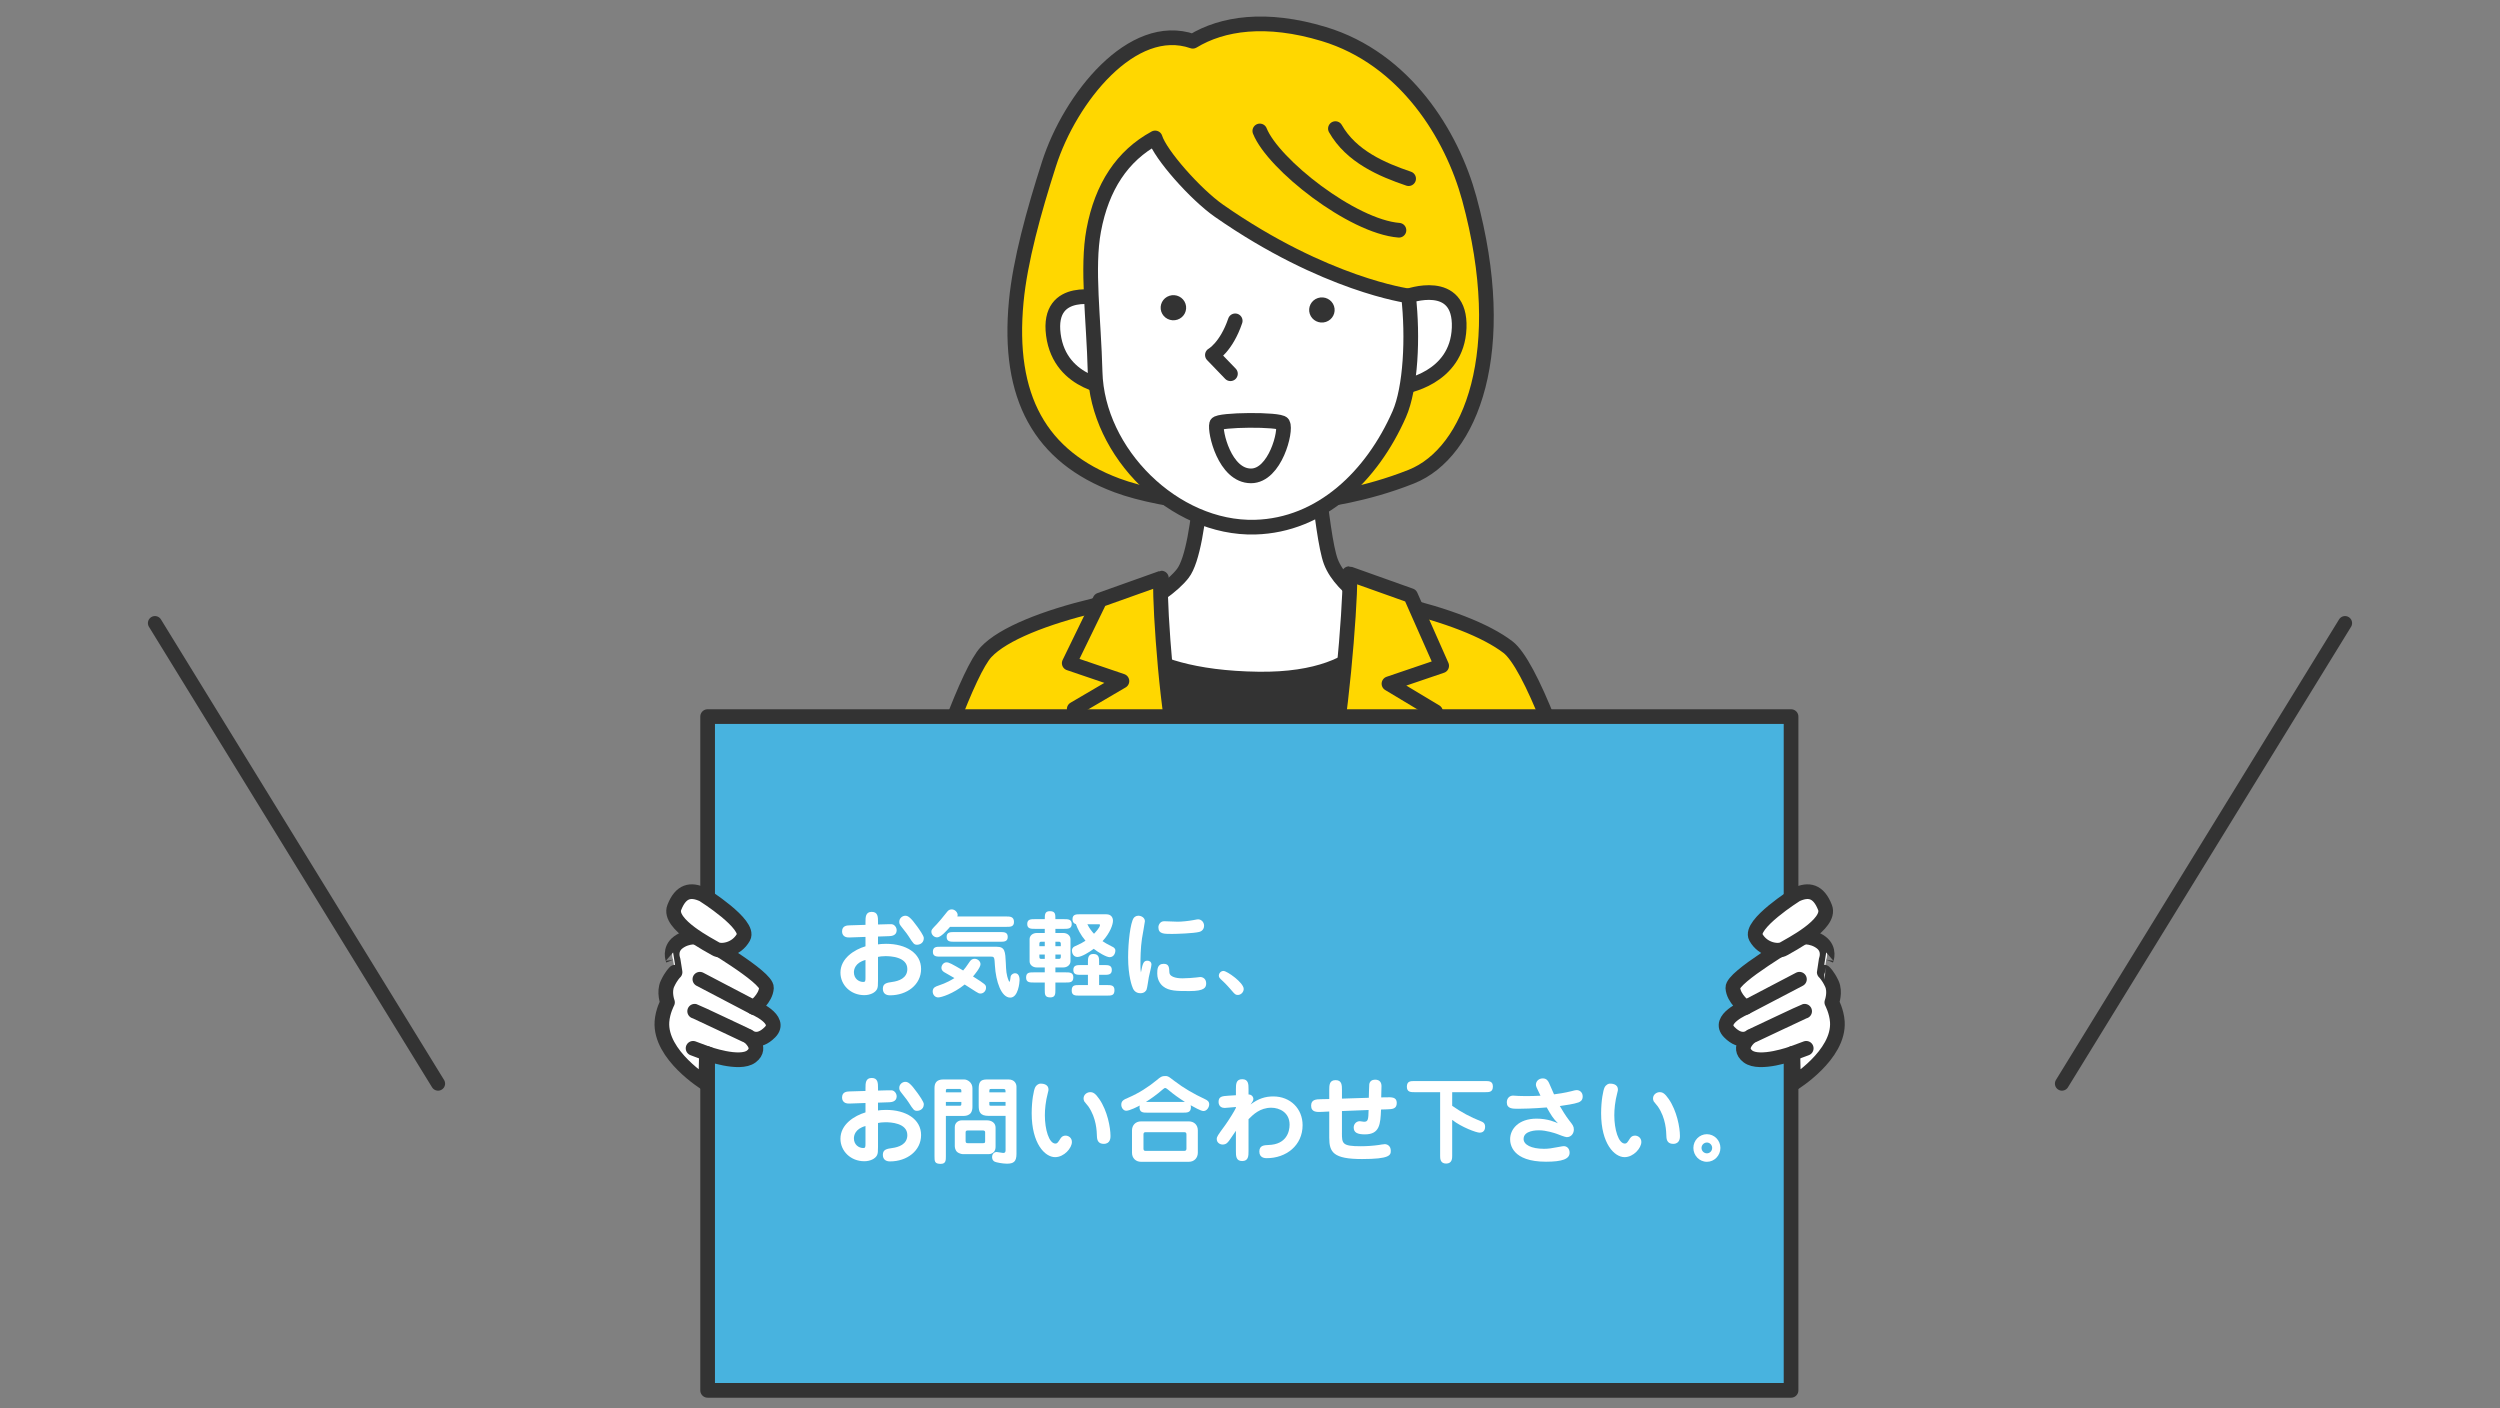
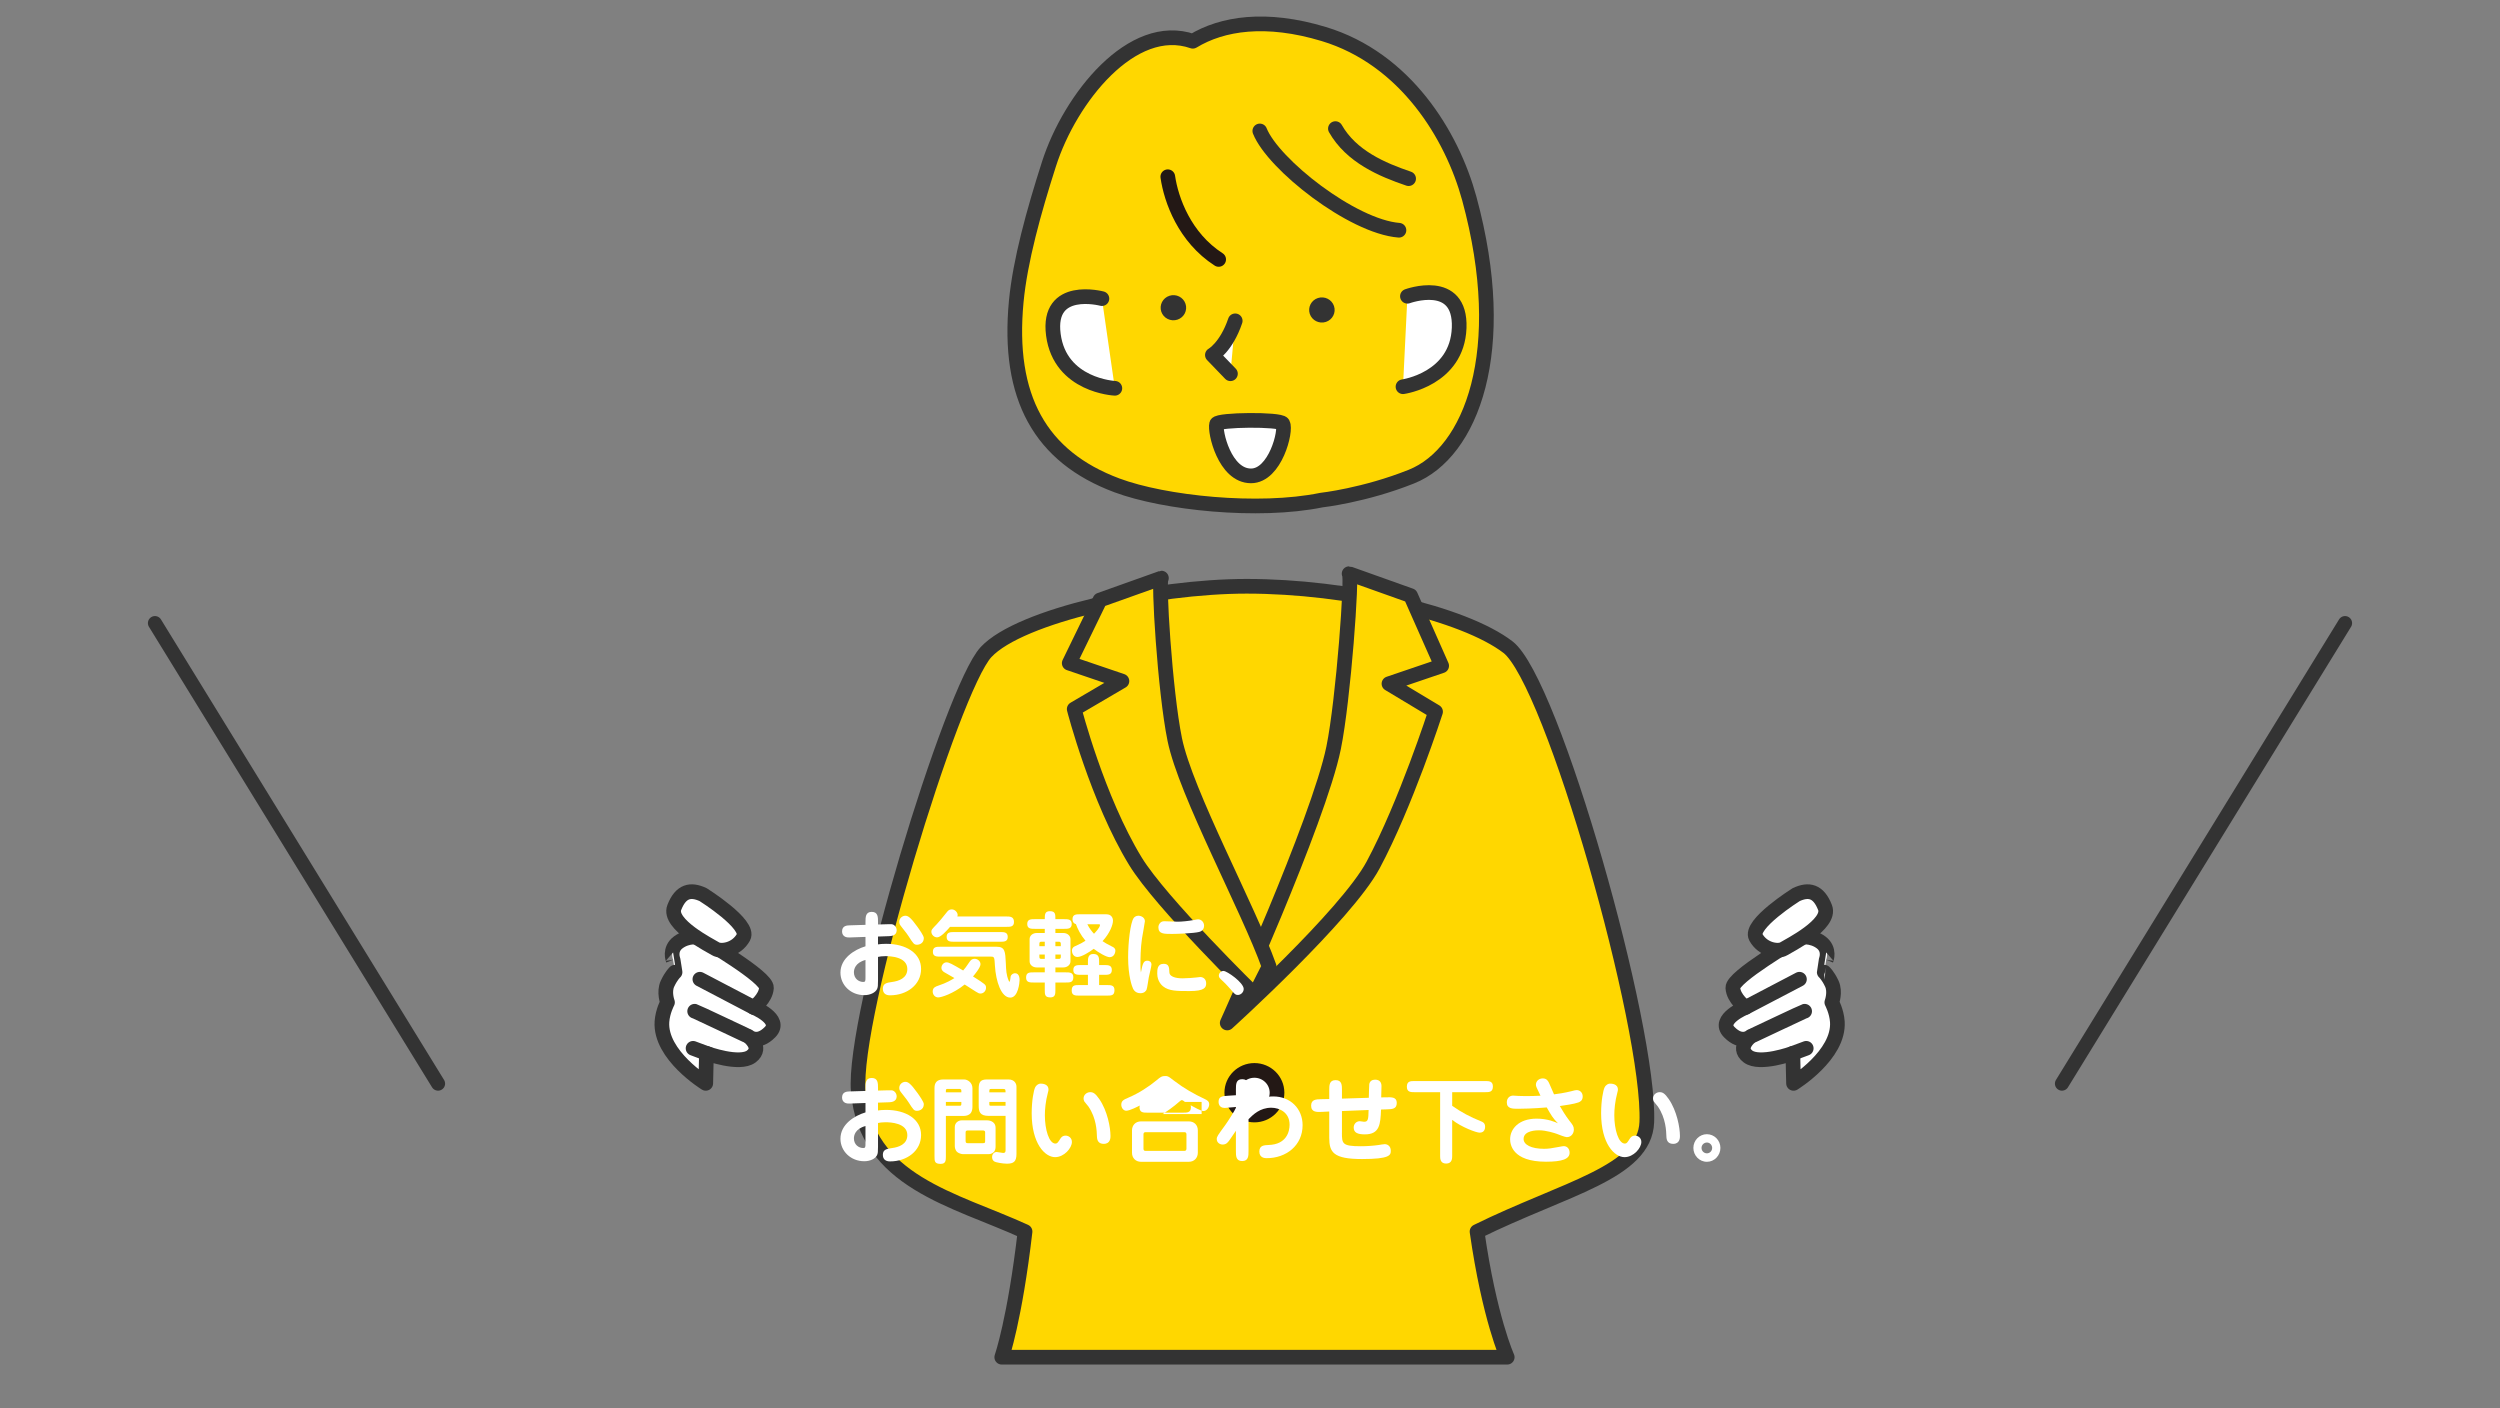
<svg xmlns="http://www.w3.org/2000/svg" version="1.1" id="レイヤー_1" x="0px" y="0px" width="355px" height="200px" viewBox="0 0 355 200" enable-background="new 0 0 355 200" xml:space="preserve">
  <rect x="0" y="0" width="355" height="200" fill="#808080" stroke="none" />
  <g>
    <g>
      <g>
        <g>
          <g>
            <g>
              <path fill="#FFD700" stroke="#333333" stroke-width="2.085" stroke-linecap="round" stroke-linejoin="round" stroke-miterlimit="10" d="        M214.132,91.891c-6.313-4.833-22.803-8.64-37.105-8.64c-13.104,0-32.175,4.152-37.011,9.347        c-4.836,5.193-19.022,51.802-18.143,62.358c1.073,12.872,13.672,15.337,23.684,19.924        c-1.457,12.542-3.308,17.843-3.308,17.843h71.777c0,0-2.533-5.574-4.287-17.843c12.515-6.173,23.822-8.36,24.107-15.521        C234.381,145.959,220.443,96.726,214.132,91.891z" />
-               <path fill="#333333" d="M161.426,91.296h35.045c0,0-2.542,16.403-5.967,24.542c-3.43,8.143-12.443,23.042-12.443,23.042        s-10.411-19.659-12.951-26.172C162.569,106.195,161.426,91.296,161.426,91.296z" />
-               <path fill="#FFFFFF" stroke="#333333" stroke-width="2.085" stroke-linecap="round" stroke-linejoin="round" stroke-miterlimit="10" d="        M196.721,86.898c0,0-6.158-2.934-7.75-7.172c-1.39-3.708-2.658-20.612-2.658-20.612l-15.149-0.166        c0,0-0.341,18.822-3.215,22.492c-2.898,3.694-10.584,6.859-10.584,6.859s2.584,7.884,21.332,8.129        C195.753,96.653,196.721,86.898,196.721,86.898z" />
              <path fill="#FFD700" stroke="#333333" stroke-width="2.085" stroke-linecap="round" stroke-linejoin="round" stroke-miterlimit="10" d="        M189.373,106.195c1.398-6.843,2.689-24.734,2.2-24.732l8.728,3.112l4.416,9.97l-7.484,2.545l6.615,3.973        c0,0-4.223,13.094-8.861,21.76c-3.834,7.164-20.722,22.441-20.722,22.441S187.252,116.589,189.373,106.195z" />
              <path fill="#FFD700" stroke="#333333" stroke-width="2.085" stroke-linecap="round" stroke-linejoin="round" stroke-miterlimit="10" d="        M166.811,104.994c-1.398-6.846-2.381-22.906-1.89-22.904l-8.728,3.112l-4.362,8.969l7.483,2.544l-6.775,3.973        c0,0,3.281,12.754,8.689,21.609c3.614,5.918,16.958,18.959,16.958,18.959l2.029-4.006        C177.273,128.979,168.373,112.639,166.811,104.994z" />
              <ellipse fill="#FFFFFF" stroke="#231815" stroke-width="2.085" stroke-linecap="round" stroke-linejoin="round" stroke-miterlimit="10" cx="178.125" cy="155.166" rx="3.212" ry="3.168" />
              <path fill="#FFD700" stroke="#333333" stroke-width="2.085" stroke-linecap="round" stroke-linejoin="round" stroke-miterlimit="10" d="        M208.639,28.188c-2.455-9.016-9.09-19.861-20.666-23.356c-8.197-2.476-14.408-1.521-18.595,1.026        c-8.615-3-17.433,8.1-20.415,17.405c-2.174,6.785-4.104,13.76-4.655,19.534c-1.299,13.609,3.396,22.059,14.306,26.129        c6.681,2.495,20.052,3.93,29.032,2.088c0,0,6.095-0.668,12.781-3.34C208.871,64.298,214.546,49.891,208.639,28.188z" />
              <path fill="#FFFFFF" stroke="#333333" stroke-width="2.085" stroke-linecap="round" stroke-linejoin="round" stroke-miterlimit="10" d="        M156.472,42.404c0,0-7.848-2.091-6.892,5.14c0.954,7.232,8.728,7.593,8.728,7.593" />
              <path fill="#FFFFFF" stroke="#333333" stroke-width="2.085" stroke-linecap="round" stroke-linejoin="round" stroke-miterlimit="10" d="        M199.854,42.069c0,0,7.615-2.8,7.347,4.488c-0.271,7.29-7.976,8.357-7.976,8.357" />
              <path fill="none" stroke="#333333" stroke-width="2.085" stroke-linecap="round" stroke-linejoin="round" stroke-miterlimit="10" d="        M200.025,25.37c-3.776-1.281-8.14-3.141-10.396-7.108" />
              <path fill="none" stroke="#231815" stroke-width="2.085" stroke-linecap="round" stroke-linejoin="round" stroke-miterlimit="10" d="        M165.826,25.097c0.478,3.295,2.387,8.63,7.225,11.743" />
              <path fill="none" stroke="#333333" stroke-width="2.085" stroke-linecap="round" stroke-linejoin="round" stroke-miterlimit="10" d="        M178.894,18.594c1.895,4.75,13.122,13.568,19.757,14.1" />
              <g>
-                 <rect x="100.482" y="101.755" fill="#48B3DF" stroke="#333333" stroke-width="2.085" stroke-linecap="round" stroke-linejoin="round" stroke-miterlimit="10" width="153.848" height="95.677" />
                <g>
                  <path fill="#FFFFFF" stroke="#333333" stroke-width="2.085" stroke-linecap="round" stroke-linejoin="round" d="          M95.577,136.287c0,0-0.6-1.471,0.732-2.469c1.328-0.994,3.05-0.83,3.329-0.557c0.28,0.276,9.291,5.455,9.198,7.012          c-0.094,1.559-1.805,2.783-1.805,2.783s4.118,1.67,2.313,3.506c-1.782,1.814-3.048,0.613-3.048,0.613          s2.066,1.557,0.396,2.838c-1.672,1.282-6.377-0.445-6.377-0.445l-0.098,4.269c0,0-6.543-4.007-6.22-8.76          c0.1-1.466,0.787-2.742,0.787-2.742s-0.555-1.47,0.003-2.659s1.07-1.627,1.07-1.627S95.67,136.928,95.577,136.287z" />
                  <line fill="none" stroke="#333333" stroke-width="2.085" stroke-linecap="round" stroke-linejoin="round" x1="99.382" y1="139.05" x2="107.032" y2="143.057" />
                  <path fill="#FFFFFF" stroke="#333333" stroke-width="2.085" stroke-linecap="round" stroke-linejoin="round" d="          M98.642,143.596c0.186,0.047,7.271,3.401,7.271,3.401" />
                  <line fill="none" stroke="#333333" stroke-width="2.085" stroke-linecap="round" stroke-linejoin="round" x1="98.416" y1="148.861" x2="100.681" y2="149.708" />
                  <path fill="#FFFFFF" stroke="#333333" stroke-width="2.085" stroke-linecap="round" stroke-linejoin="round" d="          M99.848,127.042c0,0,6.738,4.222,5.717,6.054s-3.21,2.094-3.953,1.637c-0.742-0.461-6.795-3.485-5.864-5.867          C96.673,126.484,98.084,126.216,99.848,127.042z" />
                </g>
                <g>
                  <path fill="#FFFFFF" stroke="#333333" stroke-width="2.085" stroke-linecap="round" stroke-linejoin="round" d="          M259.321,136.287c0,0,0.599-1.471-0.73-2.469c-1.329-0.994-3.051-0.83-3.33-0.557c-0.278,0.276-9.291,5.455-9.198,7.012          c0.093,1.559,1.806,2.783,1.806,2.783s-4.12,1.67-2.313,3.506c1.781,1.814,3.047,0.613,3.047,0.613          s-2.063,1.557-0.396,2.838c1.67,1.282,6.377-0.445,6.377-0.445l0.097,4.269c0,0,6.543-4.007,6.221-8.76          c-0.1-1.466-0.784-2.742-0.784-2.742s0.553-1.47-0.002-2.659c-0.561-1.189-1.073-1.627-1.073-1.627          S259.229,136.928,259.321,136.287z" />
                  <line fill="none" stroke="#333333" stroke-width="2.085" stroke-linecap="round" stroke-linejoin="round" x1="255.52" y1="139.05" x2="247.867" y2="143.057" />
                  <path fill="#FFFFFF" stroke="#333333" stroke-width="2.085" stroke-linecap="round" stroke-linejoin="round" d="          M256.258,143.596c-0.186,0.047-7.271,3.401-7.271,3.401" />
                  <line fill="none" stroke="#333333" stroke-width="2.085" stroke-linecap="round" stroke-linejoin="round" x1="256.484" y1="148.861" x2="254.586" y2="149.566" />
                  <path fill="#FFFFFF" stroke="#333333" stroke-width="2.085" stroke-linecap="round" stroke-linejoin="round" d="          M255.052,127.042c0,0-6.735,4.222-5.717,6.054c1.021,1.832,3.211,2.094,3.952,1.637c0.743-0.461,6.798-3.485,5.867-5.867          C258.227,126.484,256.816,126.216,255.052,127.042z" />
                </g>
              </g>
-               <path fill="#FFFFFF" stroke="#333333" stroke-width="2.085" stroke-linecap="round" stroke-linejoin="round" stroke-miterlimit="10" d="        M155.311,32.695c-1.001,5.367,0.003,12.574,0.193,20.116c0.291,11.471,11.235,22.357,22.723,22.044        c9.334-0.254,16.59-7.218,20.473-16.052c1.619-3.688,1.982-10.943,1.306-16.787c0,0-11.81-1.559-26.896-12.076        c-3.338-2.327-8.344-7.984-9.078-10.351C159.385,22.11,156.467,26.503,155.311,32.695z" />
              <path fill="#333333" d="M189.428,43.457c0.313,0.937-0.203,1.946-1.15,2.255c-0.95,0.309-1.975-0.2-2.288-1.136        c-0.313-0.938,0.204-1.947,1.153-2.256C188.092,42.012,189.115,42.521,189.428,43.457z" />
              <path fill="#333333" d="M168.342,43.138c0.313,0.937-0.203,1.946-1.152,2.255c-0.949,0.308-1.973-0.2-2.288-1.135        c-0.313-0.938,0.204-1.947,1.153-2.256C167.005,41.691,168.029,42.2,168.342,43.138z" />
              <path fill="#FFFFFF" stroke="#333333" stroke-width="2.085" stroke-linecap="round" stroke-linejoin="round" stroke-miterlimit="10" d="        M175.4,45.558c-1.271,3.757-3.241,4.853-3.241,4.853l2.563,2.659" />
              <path fill="#FFFFFF" stroke="#333333" stroke-width="2.085" stroke-linecap="round" stroke-linejoin="round" stroke-miterlimit="10" d="        M182.156,60.152c0.549,0.97-1.066,7.422-4.515,7.422c-3.747,0-5.175-6.308-4.881-7.367        C172.939,59.575,181.783,59.491,182.156,60.152z" />
            </g>
          </g>
        </g>
      </g>
    </g>
    <g>
      <path fill="#FFFFFF" d="M124.677,134.104c0.243-0.041,0.592-0.082,1.146-0.082c2.815,0,4.971,1.308,4.971,3.569    c0,2.236-1.994,3.744-4.419,3.744c-0.619,0-1.01-0.308-1.01-0.94c0-0.769,0.593-0.85,1.32-0.957    c0.903-0.121,2.155-0.514,2.155-1.834c0-1.736-2.397-1.832-3.112-1.832c-0.497,0-0.795,0.056-1.051,0.107v3.383    c0,0.674-0.014,0.914-0.135,1.186c-0.256,0.525-0.997,0.863-1.818,0.863c-1.912,0-3.381-1.429-3.381-3.192    c0-2.048,1.98-3.272,3.556-3.745v-1.334l-2.29,0.082c-0.969,0.039-1.037-0.661-1.037-0.85c0-0.836,0.701-0.861,1.092-0.875    l2.235-0.068v-0.402c0-0.688,0-1.441,0.889-1.441c0.89,0,0.89,0.754,0.89,1.441v0.35l1.428-0.039    c0.497-0.014,0.632-0.014,0.82,0.107c0.243,0.147,0.403,0.473,0.403,0.741c0,0.808-0.82,0.834-1.05,0.847l-1.604,0.057v1.115    H124.677L124.677,134.104z M122.898,136.313c-1.494,0.401-1.643,1.373-1.643,1.75c0,0.903,0.686,1.375,1.333,1.375    c0.298,0,0.31-0.148,0.31-0.646V136.313z M130.253,134.154c-0.457,0-0.538-0.12-1.226-1.197c-0.188-0.296-0.27-0.402-1.023-1.359    c-0.243-0.31-0.31-0.433-0.31-0.701c0-0.524,0.458-0.862,0.862-0.862c0.364,0,0.727,0.188,1.711,1.563    c0.269,0.377,0.915,1.278,0.915,1.604C131.183,134.048,130.402,134.154,130.253,134.154z" />
      <path fill="#FFFFFF" d="M142.922,130.141c0.458,0,1.064,0,1.064,0.771c0,0.7-0.513,0.7-1.064,0.7h-8.015    c-0.552,0.646-1.347,1.494-1.832,1.494c-0.445,0-0.821-0.377-0.821-0.809c0-0.27,0.081-0.352,0.781-1.076    c0.391-0.42,0.687-0.781,1.387-1.658c0.175-0.215,0.337-0.432,0.714-0.432c0.512,0,0.85,0.473,0.85,0.781    c0,0.094-0.027,0.174-0.041,0.229H142.922L142.922,130.141z M137.642,136.635c0.135-0.203,0.323-0.486,0.755-0.486    c0.444,0,0.835,0.353,0.835,0.77c0,0.484-0.876,1.521-1.064,1.736c1.778,1.134,1.847,1.174,1.847,1.617    c0,0.418-0.337,0.81-0.781,0.81c-0.215,0-0.297-0.042-0.687-0.283c-0.243-0.161-1.335-0.849-1.563-0.998    c-1.645,1.32-3.328,1.834-3.759,1.834c-0.444,0-0.781-0.377-0.781-0.851c0-0.551,0.432-0.7,0.755-0.809    c1.239-0.404,1.993-0.875,2.33-1.091c-0.215-0.136-1.226-0.7-1.428-0.821c-0.134-0.082-0.417-0.258-0.417-0.633    c0-0.377,0.309-0.779,0.715-0.779c0.376,0,0.768,0.228,2.369,1.158C137.076,137.456,137.144,137.361,137.642,136.635z     M141.521,134.438c1.198,0,1.227,0.674,1.308,2.347c0.039,0.981,0.054,1.63,0.416,2.491c0.015,0.039,0.054,0.134,0.081,0.134    c0.135,0,0.148-0.646,0.188-0.755c0.108-0.35,0.445-0.457,0.62-0.457c0.646,0,0.646,0.809,0.646,0.984    c0,0.309-0.189,2.479-1.32,2.479c-1.28,0-2.047-2.29-2.182-4.541c-0.067-1.133-0.067-1.278-0.526-1.278h-7.205    c-0.525,0-1.078,0-1.078-0.675c0-0.729,0.499-0.729,1.078-0.729H141.521L141.521,134.438z M142.021,132.352    c0.538,0,1.077,0,1.077,0.688s-0.538,0.688-1.077,0.688h-6.52c-0.539,0-1.078,0-1.078-0.688s0.538-0.688,1.078-0.688H142.021z" />
      <path fill="#FFFFFF" d="M151.106,130.52c0.537,0,1.078,0,1.078,0.687c0,0.688-0.539,0.688-1.078,0.688h-1.24v0.592h1.146    c0.525,0,0.997,0.363,0.997,0.873v3.141c0,0.512-0.472,0.875-0.997,0.875h-1.146v0.699h1.469c0.538,0,1.077,0,1.077,0.701    c0,0.74-0.485,0.74-1.077,0.74h-1.469v1.037c0,0.565,0,1.079-0.715,1.079c-0.794,0-0.794-0.433-0.794-1.079v-1.037h-1.575    c-0.538,0-1.078,0-1.078-0.699c0-0.742,0.485-0.742,1.078-0.742h1.575v-0.699H147.2c-0.539,0-0.998-0.363-0.998-0.875v-3.141    c0-0.537,0.485-0.873,0.998-0.873h1.157v-0.592h-1.415c-0.537,0-1.076,0-1.076-0.688c0-0.687,0.537-0.687,1.076-0.687h1.415    c0-0.633,0-1.133,0.715-1.133c0.794,0,0.794,0.42,0.794,1.133H151.106z M148.357,134.357v-0.633h-0.512    c-0.202,0-0.256,0.121-0.256,0.31v0.323H148.357z M147.591,135.544v0.322c0,0.188,0.054,0.296,0.256,0.296h0.512v-0.618H147.591z     M150.635,134.357v-0.323c0-0.188-0.067-0.31-0.257-0.31h-0.512v0.633H150.635L150.635,134.357z M149.866,135.544v0.618h0.512    c0.189,0,0.257-0.107,0.257-0.297v-0.321H149.866z M156.075,139.88h1.104c0.551,0,1.076,0,1.076,0.714    c0,0.782-0.444,0.782-1.076,0.782h-3.92c-0.565,0-1.077,0-1.077-0.715c0-0.781,0.445-0.781,1.077-0.781h1.227v-1.454h-0.997    c-0.538,0-1.078,0-1.078-0.688c0-0.7,0.539-0.7,1.078-0.7h0.997v-0.499c0-0.416,0.014-1.077,0.769-1.077    c0.82,0,0.82,0.621,0.82,1.077v0.499h0.727c0.538,0,1.078,0,1.078,0.7c0,0.688-0.539,0.688-1.078,0.688h-0.727V139.88z     M157.127,129.832c0.66,0,0.915,0.473,0.915,0.916c0,0.523-0.391,1.711-1.481,2.896c0.418,0.283,0.538,0.352,1.375,0.78    c0.174,0.08,0.445,0.229,0.445,0.552c0,0.377-0.216,0.944-0.821,0.944c-0.445,0-1.604-0.675-2.25-1.187    c-0.646,0.484-1.724,1.158-2.317,1.158c-0.579,0-0.78-0.566-0.78-0.892c0-0.161,0.041-0.456,0.404-0.619    c0.902-0.416,0.996-0.458,1.521-0.794c-0.727-0.877-1.104-1.658-1.359-2.369c-0.324-0.068-0.485-0.34-0.485-0.675    c0-0.716,0.525-0.716,1.077-0.716h3.758v0.004H157.127z M154.405,131.246c0.283,0.593,0.687,1.076,0.943,1.348    c0.202-0.201,0.848-0.902,0.848-1.227c0-0.079-0.025-0.121-0.12-0.121H154.405z" />
      <path fill="#FFFFFF" d="M162.926,136.419c0.215,0,0.58,0.106,0.58,0.554c0,0.295-0.337,1.534-0.377,1.803    c-0.055,0.27-0.216,1.521-0.323,1.765c-0.054,0.12-0.271,0.497-0.863,0.497c-0.741,0-0.997-0.537-1.063-0.674    c-0.135-0.268-0.688-1.791-0.688-4.404c0-2.209,0.324-4.902,0.782-5.589c0.067-0.106,0.309-0.339,0.659-0.339    c0.444,0,0.943,0.283,0.943,0.781c0,0.162-0.362,2.086-0.418,2.479c-0.202,1.307-0.215,2.925-0.215,3.678    c0,0.619,0.014,0.78,0.068,1.118C162.251,136.822,162.374,136.419,162.926,136.419z M166.051,138.063    c0.026,0.836,1.522,0.861,1.858,0.861c0.646,0,1.59-0.08,1.94-0.119c0.471-0.068,0.497-0.068,0.578-0.068    c0.403,0,0.849,0.27,0.849,0.902c0,0.594-0.242,1.092-2.356,1.092c-1.817,0-2.937,0-3.771-0.674    c-0.121-0.096-0.821-0.675-0.821-1.806c0-0.551,0-1.388,0.915-1.388C165.997,136.863,166.023,137.375,166.051,138.063z     M165.31,130.814c0.081,0,1.645,0.067,1.926,0.067c0.553,0,1.51-0.095,2.236-0.229c0.525-0.106,0.58-0.106,0.674-0.106    c0.39,0,0.835,0.351,0.835,0.914c0,0.283-0.147,0.742-0.7,0.876c-0.795,0.202-3.219,0.282-3.865,0.282    c-1.198,0-1.926,0-1.926-0.981C164.489,131.461,164.664,130.814,165.31,130.814z" />
      <path fill="#FFFFFF" d="M173.52,139.207c-0.269-0.256-0.444-0.402-0.444-0.646c0-0.402,0.322-0.687,0.66-0.687    c0.497,0,2.87,1.657,2.87,2.56c0,0.459-0.404,0.851-0.836,0.851c-0.309,0-0.432-0.109-0.81-0.554    C174.718,140.459,174.126,139.746,173.52,139.207z" />
      <path fill="#FFFFFF" d="M124.677,157.688c0.243-0.039,0.592-0.082,1.146-0.082c2.815,0,4.971,1.309,4.971,3.57    c0,2.236-1.994,3.744-4.419,3.744c-0.619,0-1.01-0.309-1.01-0.941c0-0.769,0.593-0.85,1.32-0.957    c0.903-0.121,2.155-0.514,2.155-1.834c0-1.736-2.397-1.83-3.112-1.83c-0.497,0-0.795,0.055-1.051,0.106v3.382    c0,0.676-0.014,0.916-0.135,1.187c-0.256,0.524-0.997,0.862-1.818,0.862c-1.912,0-3.381-1.428-3.381-3.191    c0-2.049,1.98-3.273,3.556-3.745v-1.334l-2.29,0.081c-0.969,0.039-1.037-0.66-1.037-0.85c0-0.836,0.701-0.861,1.092-0.875    l2.235-0.067v-0.403c0-0.687,0-1.441,0.889-1.441c0.89,0,0.89,0.756,0.89,1.441v0.35l1.428-0.039    c0.497-0.014,0.632-0.014,0.82,0.109c0.243,0.146,0.403,0.471,0.403,0.739c0,0.808-0.82,0.834-1.05,0.849l-1.604,0.055v1.115    H124.677L124.677,157.688z M122.898,159.896c-1.494,0.401-1.643,1.373-1.643,1.75c0,0.903,0.686,1.375,1.333,1.375    c0.298,0,0.31-0.148,0.31-0.646V159.896z M130.253,157.738c-0.457,0-0.538-0.119-1.226-1.196c-0.188-0.296-0.27-0.403-1.023-1.36    c-0.243-0.309-0.31-0.432-0.31-0.701c0-0.523,0.458-0.861,0.862-0.861c0.364,0,0.727,0.188,1.711,1.563    c0.269,0.377,0.915,1.279,0.915,1.604C131.183,157.632,130.402,157.738,130.253,157.738z" />
      <path fill="#FFFFFF" d="M134.314,164.18c0,0.592,0,1.09-0.74,1.09c-0.875,0-0.875-0.377-0.875-1.09v-9.699    c0-0.713,0.323-1.197,1.239-1.197h2.99c0.418,0,1.158,0.402,1.158,1.24v2.639c0,0.244-0.026,0.662-0.297,0.958    c-0.188,0.202-0.538,0.338-0.875,0.338h-2.599L134.314,164.18L134.314,164.18L134.314,164.18z M136.511,155.113v-0.256    c0-0.203-0.163-0.229-0.258-0.229h-1.683c-0.136,0-0.257,0-0.257,0.244v0.241H136.511L136.511,155.113z M134.314,156.475v0.539    h1.98c0.163,0,0.216-0.055,0.216-0.244v-0.295H134.314L134.314,156.475z M140.174,159.089c0.081,0,1.198,0.013,1.198,1.076v2.546    c0,0.243,0,0.514-0.174,0.782c-0.163,0.241-0.499,0.392-0.741,0.392h-3.758c-0.163,0-0.539-0.111-0.741-0.27    c-0.337-0.258-0.378-0.717-0.378-0.877v-2.692c0-0.675,0.58-0.957,0.971-0.957H140.174L140.174,159.089z M137.414,160.527    c-0.217,0-0.298,0.096-0.298,0.27v1.213c0,0.271,0.094,0.323,0.363,0.323h2.088c0.322,0,0.322-0.095,0.322-0.336v-1.213    c0-0.257-0.242-0.257-0.337-0.257H137.414L137.414,160.527z M140.376,158.454c-1.225,0-1.4-0.593-1.4-1.44v-2.385    c0-0.902,0.176-1.348,1.173-1.348h3.044c0.875,0,1.146,0.605,1.146,1.023v9.563c0,1.104-0.432,1.376-1.361,1.376    c-0.632,0-1.521-0.188-1.697-0.27c-0.391-0.175-0.403-0.553-0.403-0.676c0-0.432,0.296-0.713,0.646-0.713    c0.148,0,0.795,0.135,0.915,0.135c0.352,0,0.352-0.216,0.352-0.459v-4.807h-2.412v-0.001H140.376z M142.787,155.113    c0-0.363,0-0.484-0.337-0.484h-1.657c-0.309,0-0.309,0.025-0.309,0.484H142.787z M140.485,156.475v0.244    c0,0.254,0,0.297,0.242,0.297h2.061v-0.539h-2.303V156.475z" />
      <path fill="#FFFFFF" d="M148.884,154.736c0,0.095-0.015,0.188-0.081,0.416c-0.337,1.254-0.432,2.4-0.432,3.221    c0,1.994,0.58,4.016,1.508,4.016c0.258,0,0.364-0.188,0.661-0.648c0.095-0.161,0.296-0.483,0.781-0.483    c0.376,0,0.889,0.283,0.889,0.902c0,0.862-1.104,2.155-2.385,2.155c-1.44,0-3.326-1.914-3.326-6.224    c0-1.832,0.297-3.286,0.485-3.663c0.202-0.418,0.579-0.553,0.74-0.553C147.968,153.875,148.884,153.875,148.884,154.736z     M156.735,162.428c-0.7,0-0.956-0.418-0.97-1.053c-0.025-0.74-0.067-2.586-1.212-4.254c-0.081-0.123-0.513-0.607-0.58-0.715    c-0.08-0.148-0.107-0.299-0.107-0.432c0-0.539,0.498-0.889,0.942-0.889c0.404,0,0.728,0.161,1.293,0.982    c1.159,1.684,1.59,4.039,1.59,5.252C157.692,161.539,157.692,162.428,156.735,162.428z" />
-       <path fill="#FFFFFF" d="M162.886,157.996c-0.539,0-1.078,0-1.078-0.781c0-0.08,0.014-0.148,0.041-0.229    c-0.242,0.121-1.416,0.74-1.926,0.74c-0.392,0-0.701-0.418-0.701-0.851c0-0.563,0.337-0.726,1.01-1.009    c1.469-0.633,2.815-1.496,4.014-2.479c0.566-0.473,0.714-0.592,1.212-0.592c0.392,0,0.418,0.025,1.32,0.713    c1.319,1.012,2.775,1.846,4.282,2.549c0.377,0.172,0.646,0.35,0.646,0.754c0,0.431-0.336,0.957-0.82,0.957    c-0.352,0-1.36-0.566-1.818-0.824c0.014,0.07,0.04,0.164,0.04,0.283c0,0.77-0.552,0.77-1.078,0.77h-5.145V157.996z     M170.092,163.682c0,0.727-0.498,1.293-1.28,1.293h-6.788c-0.728,0-1.28-0.498-1.28-1.293v-3.166c0-0.726,0.498-1.279,1.28-1.279    h6.788c0.728,0,1.28,0.486,1.28,1.279V163.682z M168.475,161.066c0-0.201-0.107-0.297-0.296-0.297h-5.522    c-0.148,0-0.283,0.068-0.283,0.297v2.061c0,0.204,0.107,0.298,0.283,0.298h5.522c0.147,0,0.296-0.067,0.296-0.298V161.066z     M168.26,156.475c-0.82-0.524-1.63-1.09-2.37-1.725c-0.134-0.107-0.31-0.256-0.445-0.256c-0.054,0-0.12,0.027-0.282,0.16    c-0.998,0.875-1.833,1.429-2.439,1.818h5.536V156.475z" />
+       <path fill="#FFFFFF" d="M162.886,157.996c-0.539,0-1.078,0-1.078-0.781c0-0.08,0.014-0.148,0.041-0.229    c-0.242,0.121-1.416,0.74-1.926,0.74c-0.392,0-0.701-0.418-0.701-0.851c0-0.563,0.337-0.726,1.01-1.009    c1.469-0.633,2.815-1.496,4.014-2.479c0.566-0.473,0.714-0.592,1.212-0.592c0.392,0,0.418,0.025,1.32,0.713    c1.319,1.012,2.775,1.846,4.282,2.549c0.377,0.172,0.646,0.35,0.646,0.754c0,0.431-0.336,0.957-0.82,0.957    c-0.352,0-1.36-0.566-1.818-0.824c0.014,0.07,0.04,0.164,0.04,0.283c0,0.77-0.552,0.77-1.078,0.77h-5.145V157.996z     M170.092,163.682c0,0.727-0.498,1.293-1.28,1.293h-6.788c-0.728,0-1.28-0.498-1.28-1.293v-3.166c0-0.726,0.498-1.279,1.28-1.279    h6.788c0.728,0,1.28,0.486,1.28,1.279V163.682z M168.475,161.066c0-0.201-0.107-0.297-0.296-0.297h-5.522    c-0.148,0-0.283,0.068-0.283,0.297v2.061c0,0.204,0.107,0.298,0.283,0.298h5.522c0.147,0,0.296-0.067,0.296-0.298V161.066z     M168.26,156.475c-0.134-0.107-0.31-0.256-0.445-0.256c-0.054,0-0.12,0.027-0.282,0.16    c-0.998,0.875-1.833,1.429-2.439,1.818h5.536V156.475z" />
      <path fill="#FFFFFF" d="M180.805,155.693c2.439,0,4.164,1.75,4.164,4.08c0,2.896-2.346,4.688-5.092,4.688    c-0.201,0-1.051,0-1.051-0.942c0-0.89,0.713-0.904,1.32-0.931c2.531-0.081,2.976-1.886,2.976-2.882    c0-1.752-1.455-2.409-2.599-2.409c-1.604,0-2.585,0.981-3.232,1.63v4.514c0,0.686,0,1.427-0.902,1.427    c-0.89,0-0.89-0.741-0.89-1.427v-2.871l-0.781,1.146c-0.322,0.473-0.553,0.809-1.104,0.809c-0.391,0-0.834-0.27-0.834-0.781    c0-0.336,0.12-0.497,1.212-1.993c0.499-0.7,1.32-2.008,1.509-2.438v-0.119l-0.943,0.08c-0.472,0.039-0.512,0.054-0.646,0.054    c-0.874,0-0.874-0.769-0.874-0.862c0-0.781,0.537-0.82,1.386-0.875l1.078-0.068v-0.849c0-0.687,0-1.428,0.89-1.428    c0.901,0,0.901,0.741,0.901,1.428v0.741c0.445,0,0.688,0.337,0.688,0.646c0,0.256-0.202,0.498-0.403,0.78    C178.692,155.988,179.688,155.693,180.805,155.693z" />
      <path fill="#FFFFFF" d="M190.553,160.854c0,1.547,0.04,1.912,2.68,1.912c0.877,0,1.793-0.068,2.549-0.177    c0.188-0.026,0.632-0.12,0.861-0.12c0.31,0,0.849,0.215,0.849,0.943c0,0.619-0.134,1.172-4.081,1.172    c-4.082,0-4.659-0.957-4.659-3.031v-3.719l-1.104,0.055c-0.674,0.026-1.469,0.055-1.469-0.889c0-0.875,0.713-0.902,1.415-0.915    l1.158-0.024v-1.254c0-0.688,0-1.428,0.901-1.428c0.904,0,0.904,0.74,0.904,1.428v1.198l3.812-0.121    c0.014-0.257,0.04-1.776,0.067-1.926c0.068-0.433,0.403-0.647,0.82-0.647c0.729,0,0.916,0.473,0.916,0.918    c0,0.065-0.027,1.346-0.041,1.602l0.755-0.014c0.699-0.014,1.454-0.053,1.454,0.793c0,0.863-0.619,0.892-1.398,0.916l-0.836,0.027    c-0.08,2.086-0.188,3.528-2.291,3.528c-1.037,0-1.59-0.241-1.59-0.97c0-0.525,0.394-0.901,0.863-0.901    c0.094,0,0.512,0.08,0.605,0.08c0.565,0,0.621-0.296,0.646-1.67l-3.783,0.149v3.082h-0.004V160.854z" />
      <path fill="#FFFFFF" d="M206.21,157.025c1.253,0.89,2.615,1.617,4.056,2.184c0.269,0.107,0.619,0.241,0.619,0.794    c0,0.188-0.04,0.836-0.781,0.836c-0.457,0-2.559-0.769-3.894-1.817v5.131c0,0.309,0,1.076-0.862,1.076    c-0.849,0-0.849-0.752-0.849-1.076v-9.063h-3.649c-0.498,0-1.076,0-1.076-0.769c0-0.811,0.537-0.811,1.076-0.811h10.063    c0.498,0,1.078,0,1.078,0.77c0,0.81-0.539,0.81-1.078,0.81h-4.701L206.21,157.025L206.21,157.025z" />
      <path fill="#FFFFFF" d="M218.1,154.037c0-0.514,0.416-0.904,0.982-0.904c0.58,0,0.779,0.434,0.888,0.66    c0.108,0.257,0.593,1.376,0.702,1.604c0.391-0.039,1.614-0.228,2.438-0.442c0.485-0.12,0.593-0.162,0.77-0.162    c0.457,0,0.863,0.336,0.863,0.903c0,0.552-0.325,0.74-0.608,0.849c-0.553,0.214-1.965,0.417-2.64,0.511    c0.322,0.553,0.794,1.346,1.335,2.049c0.498,0.631,0.657,0.834,0.657,1.291c0,0.526-0.35,1.078-1.008,1.078    c-0.229,0-1.158-0.363-1.43-0.472c-0.268-0.094-1.479-0.499-2.504-0.499c-0.296,0-2.195,0-2.195,1.229    c0,0.809,1.064,1.399,2.909,1.399c0.593,0,1.119-0.079,1.954-0.243c0.66-0.119,0.714-0.134,0.863-0.134    c0.39,0,0.808,0.31,0.808,0.931c0,0.889-1.024,1.279-3.354,1.279c-4.811,0-5.093-2.492-5.093-3.193    c0-1.414,1.174-2.924,3.771-2.924c1.576,0,2.667,0.498,3.018,0.66c-0.715-0.715-0.982-1.186-1.588-2.25    c-1.927,0.162-3.543,0.188-4.07,0.188c-0.793,0-1.601,0-1.601-0.914c0-0.592,0.402-0.956,0.888-0.956    c0.068,0,0.147,0.014,0.217,0.014c0.296,0.015,0.687,0.056,1.589,0.056c0.698,0,1.399-0.017,2.087-0.056    C218.166,154.387,218.1,154.252,218.1,154.037z" />
      <path fill="#FFFFFF" d="M229.744,154.736c0,0.095-0.016,0.188-0.081,0.416c-0.336,1.254-0.431,2.4-0.431,3.221    c0,1.994,0.58,4.016,1.508,4.016c0.258,0,0.363-0.188,0.66-0.648c0.096-0.161,0.297-0.483,0.783-0.483    c0.375,0,0.888,0.283,0.888,0.902c0,0.862-1.104,2.155-2.384,2.155c-1.441,0-3.328-1.914-3.328-6.224    c0-1.832,0.298-3.286,0.485-3.663c0.202-0.418,0.579-0.553,0.74-0.553C228.828,153.875,229.744,153.875,229.744,154.736z     M237.598,162.428c-0.699,0-0.957-0.418-0.971-1.053c-0.025-0.74-0.066-2.586-1.213-4.254c-0.08-0.123-0.512-0.607-0.579-0.715    c-0.081-0.148-0.106-0.299-0.106-0.432c0-0.539,0.498-0.889,0.941-0.889c0.404,0,0.729,0.161,1.293,0.982    c1.158,1.684,1.59,4.039,1.59,5.252C238.553,161.539,238.553,162.428,237.598,162.428z" />
      <path fill="#FFFFFF" d="M240.459,163.006c0-1.076,0.863-1.951,1.913-1.951c1.063,0,1.926,0.875,1.926,1.951    c0,1.064-0.849,1.969-1.912,1.969C241.294,164.975,240.459,164.07,240.459,163.006z M243.127,163.006    c0-0.417-0.337-0.768-0.741-0.768c-0.417,0-0.769,0.338-0.769,0.768c0,0.434,0.352,0.768,0.769,0.768    C242.79,163.773,243.127,163.438,243.127,163.006z" />
    </g>
  </g>
  <line fill="none" stroke="#333333" stroke-width="2" stroke-linecap="round" stroke-miterlimit="10" x1="22.002" y1="88.481" x2="62.204" y2="153.875" />
  <line fill="none" stroke="#333333" stroke-width="2" stroke-linecap="round" stroke-miterlimit="10" x1="332.998" y1="88.481" x2="292.797" y2="153.875" />
</svg>